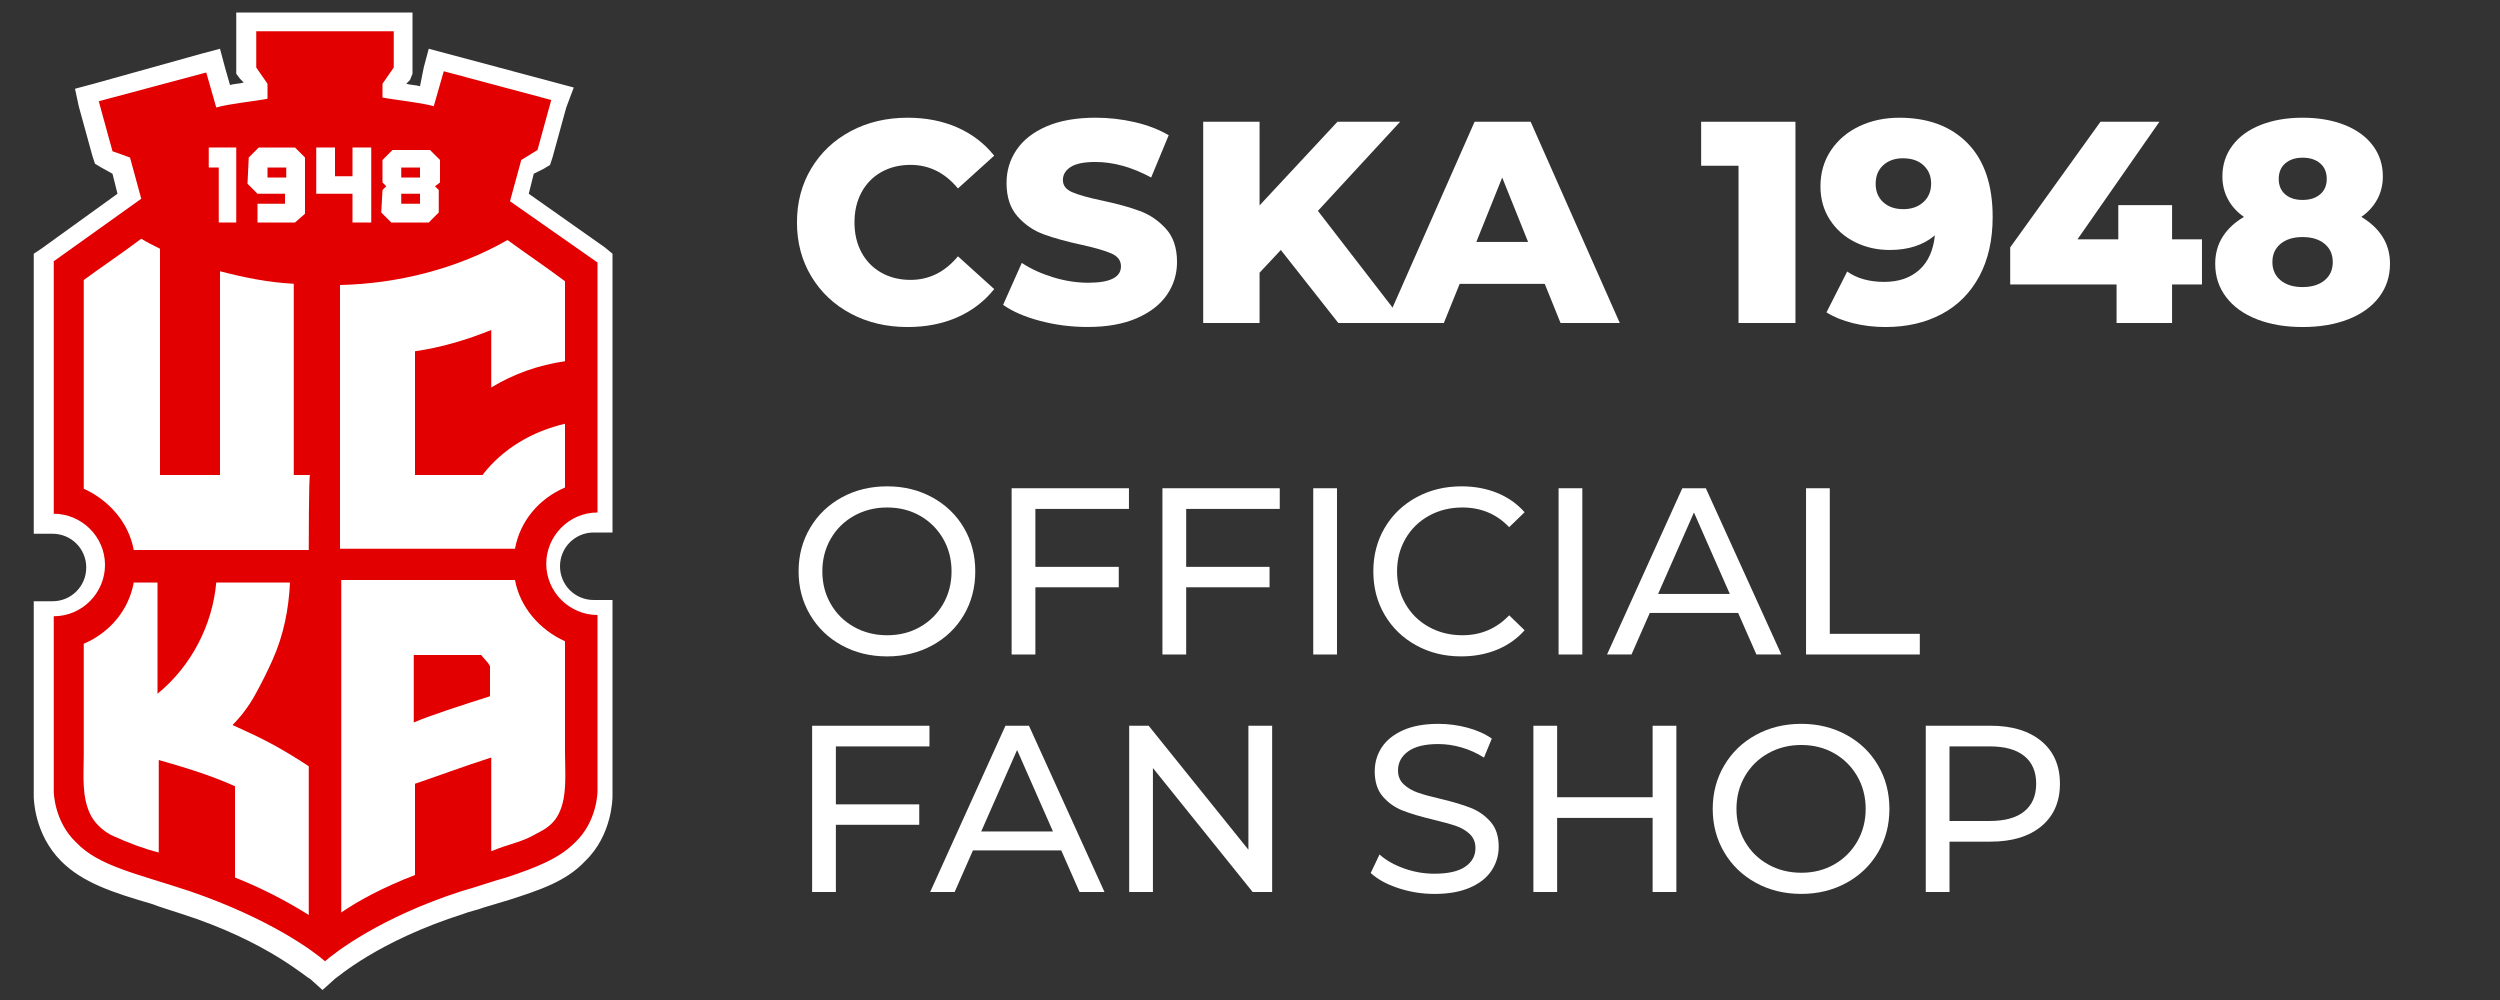
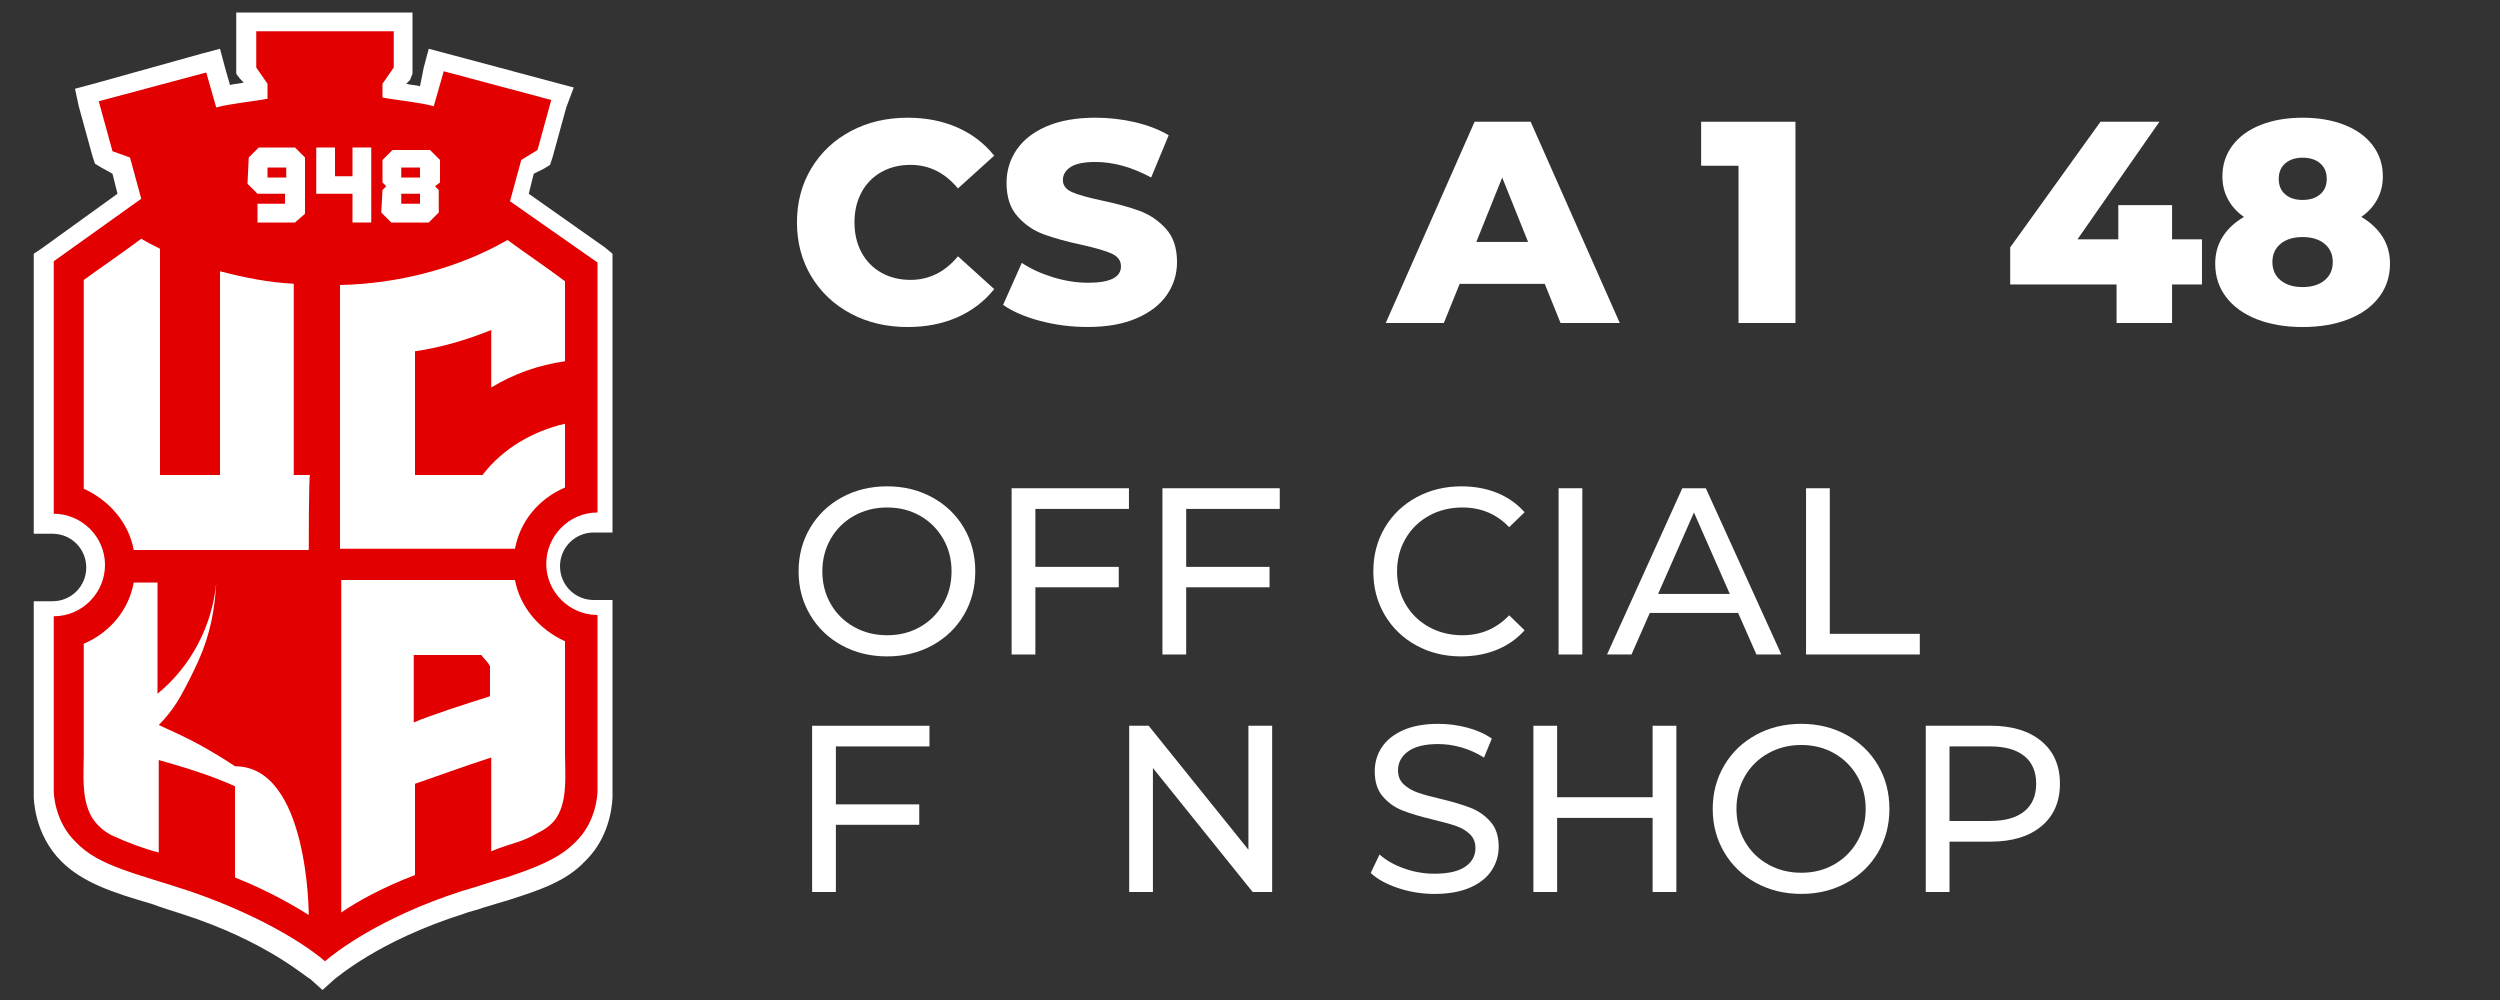
<svg xmlns="http://www.w3.org/2000/svg" version="1.0" id="Layer_1" x="0px" y="0px" width="200px" height="80px" viewBox="0 0 200 80" enable-background="new 0 0 200 80" xml:space="preserve">
  <rect x="0" y="0" width="200" height="80" fill="#333333" stroke="none" />
  <g>
    <g>
      <path fill="#E20000" d="M25.4,77.5c-0.1-0.2-3.5-3.2-10.6-5.4c-0.9-0.3-1.6-0.5-2.4-0.8c-3-0.9-5.4-1.6-7-3.3c-2-1.9-2-4.5-2-4.6    V48.6h0.8c1.9,0,3.4-1.5,3.4-3.4s-1.5-3.4-3.4-3.4H3.5v-21l6.9-4.9l-0.7-2.4l-1.3-0.8L7,7.6L17,5l0.8,2.8c0.6-0.3,1.5-0.3,2.2-0.5    c0.2,0,0.3-0.1,0.5-0.1V6.9l-0.9-1.3V1.8h12.6v4l-1,1.2v0.3c0.2,0,0.3,0,0.6,0c0.8,0.1,1.6,0.3,2.3,0.3l0.8-2.8L45,7.4l-1.4,5.1    l-1.3,0.8l-0.8,2.6l6.9,4.8v21.2h-0.8c-1.9,0-3.4,1.5-3.4,3.4s1.5,3.4,3.4,3.4h0.8v9.2v5.7c0,0.1,0,2.8-2.1,4.6    c-1.4,1.5-3.4,2.1-5.8,2.9l-0.9,0.3l0,0l-0.2,0.1c-0.8,0.3-1.5,0.5-2.4,0.8c-7,2.3-10.4,5.3-10.6,5.4l-0.5,0.4L25.4,77.5z" />
      <path fill="#FFFFFF" d="M31.5,2.5v2.9l-0.9,1.3v1.1c1,0.2,3.1,0.4,4.1,0.7l0.8-2.8L44.1,8L43,12l-1.3,0.8l-0.9,3.3l7,4.9v20    c-2.3,0-4.1,1.9-4.1,4.1c0,2.3,1.9,4.1,4.1,4.1v8.4v5.7c0,0,0,2.4-1.8,4.1c-1.3,1.3-3.1,2-5.5,2.8l0,0c-1.1,0.3-2.2,0.7-3.6,1.1    c-6.5,2.1-10.1,4.9-10.9,5.6c-0.9-0.8-4.4-3.4-10.8-5.6c-4.2-1.4-7.3-2-9.1-3.9c-1.8-1.7-1.8-4.1-1.8-4.1v-5.7v-8.3    c2.3,0,4.1-1.9,4.1-4.1c0-2.3-1.9-4.1-4.1-4.1v-8.8v-0.8v-2.1v-2.9v-2.8v-2.8l7-5l-0.9-3.3L9,12.1l-1.1-4l8.6-2.3l0.8,2.8    c1-0.3,3.1-0.5,4.1-0.7V6.7l-0.9-1.3V2.5H31.5 M33,1h-1.5H20.4h-1.5v1.5v2.9v0.5l0.3,0.4l0.3,0.3c-0.3,0.1-0.8,0.1-1.1,0.2L18,5.4    l-0.4-1.5l-1.5,0.4L7.5,6.7L6,7.1l0.3,1.4l1.1,4l0.2,0.6l0.5,0.3L9,13.9l0.4,1.6l-6.1,4.4l-0.6,0.4v0.8v2.8v2.8v2.9v2.1v0.8v8.7    v1.5h1.5c1.5,0,2.7,1.2,2.7,2.7s-1.2,2.7-2.7,2.7H2.7v1.5V58v5.7c0,0.1,0,3,2.2,5.2c1.7,1.7,4.1,2.5,7.2,3.4    c0.8,0.3,1.5,0.5,2.4,0.8c6.9,2.2,10.1,5.2,10.3,5.2l1,0.9l1-0.9c0.2-0.1,3.4-3,10.3-5.2c0.5-0.2,1.1-0.3,1.6-0.5l0,0l2-0.6    c2.5-0.8,4.6-1.5,6.1-3.1c2.2-2.1,2.2-5.1,2.2-5.2V58v-8.4V48h-1.5c-1.5,0-2.7-1.2-2.7-2.7s1.2-2.7,2.7-2.7H49v-1.5v-20v-0.8    l-0.6-0.5l-6.1-4.3l0.4-1.6l0.8-0.4l0.5-0.3l0.2-0.6l1.1-4L45.9,7l-1.5-0.4l-8.6-2.3l-1.5-0.4l-0.4,1.5l-0.3,1.5    c-0.3-0.1-0.8-0.1-1.1-0.2l0.3-0.3L33,5.9V5.5v-3V1L33,1z" />
    </g>
    <g>
      <path fill="#FFFFFF" d="M40.6,19.2c1.5,1.1,3,2.1,4.6,3.3v6.4c-2.1,0.3-4.1,1-5.9,2.1v-4.6c-2,0.8-4,1.4-6.1,1.7V38h5.4    c1.6-2.1,4-3.5,6.6-4.1V39c-2.1,0.9-3.6,2.7-4,4.9h-14V22.8C31.8,22.7,36.6,21.5,40.6,19.2z" />
-       <path fill="#FFFFFF" d="M24.7,73.2c-1.9-1.2-3.9-2.2-5.9-3v-7.3c-2-0.9-4-1.5-6.1-2.1v7.4c-1.2-0.3-2.5-0.8-3.6-1.3    c-0.7-0.3-1.4-0.9-1.8-1.6c-0.8-1.5-0.6-3.3-0.6-4.9v-8.9l0,0c2.1-0.9,3.6-2.7,4-4.9h1.9v8.9c2.7-2.2,4.4-5.5,4.7-8.9h5.9    c-0.1,2.1-0.5,4.2-1.4,6.2c-0.4,0.9-0.9,1.9-1.4,2.8s-1.1,1.7-1.8,2.4c1.1,0.5,2.2,1,3.3,1.6c0.9,0.5,1.9,1.1,2.8,1.7    C24.7,61.3,24.7,73.2,24.7,73.2z" />
+       <path fill="#FFFFFF" d="M24.7,73.2c-1.9-1.2-3.9-2.2-5.9-3v-7.3c-2-0.9-4-1.5-6.1-2.1v7.4c-1.2-0.3-2.5-0.8-3.6-1.3    c-0.7-0.3-1.4-0.9-1.8-1.6c-0.8-1.5-0.6-3.3-0.6-4.9v-8.9l0,0c2.1-0.9,3.6-2.7,4-4.9h1.9v8.9c2.7-2.2,4.4-5.5,4.7-8.9c-0.1,2.1-0.5,4.2-1.4,6.2c-0.4,0.9-0.9,1.9-1.4,2.8s-1.1,1.7-1.8,2.4c1.1,0.5,2.2,1,3.3,1.6c0.9,0.5,1.9,1.1,2.8,1.7    C24.7,61.3,24.7,73.2,24.7,73.2z" />
      <path fill="#FFFFFF" d="M24.7,44h-14l0,0l0,0c-0.4-2.2-2-4-4-4.9V22.4c1.5-1.1,3-2.1,4.6-3.3c0.5,0.3,0.9,0.5,1.5,0.8V38h4.8V21.7    c1.9,0.5,3.9,0.9,5.9,1V38h1.3C24.7,38,24.7,44,24.7,44z" />
      <path fill="#FFFFFF" d="M44.7,65.1c-0.4,0.8-1,1.2-1.8,1.6c-0.5,0.3-1,0.5-1.6,0.7l0,0c-0.6,0.2-1.3,0.4-2,0.7v-7.5    c-1.9,0.6-4.9,1.7-6.1,2.1V70c-2.6,1-4.6,2.1-5.9,3V46.4h13.9l0,0c0.4,2.2,2,4,4,4.9l0,0v8.9C45.2,61.8,45.4,63.7,44.7,65.1z     M38.5,52.4h-5.4v5.4c1.1-0.5,4.2-1.5,6.1-2.1v-2.4C39,52.9,38.7,52.7,38.5,52.4z" />
    </g>
    <g>
-       <polygon fill="#FFFFFF" points="16.7,11.8 18.9,11.8 18.9,17.8 17.5,17.8 17.5,13.4 16.7,13.4   " />
      <polygon fill="#FFFFFF" points="25.3,15.5 25.3,11.8 26.8,11.8 26.8,14.1 28.2,14.1 28.2,11.8 29.7,11.8 29.7,17.8 28.2,17.8     28.2,15.5   " />
      <path fill="#FFFFFF" d="M19.9,12.6l0.8-0.8h2.9l0.8,0.8v4.5l-0.8,0.7h-3v-1.5h2.2v-0.8h-2.2l-0.8-0.8L19.9,12.6L19.9,12.6z     M22.9,13.4h-1.5v0.8h1.5V13.4z" />
      <path fill="#FFFFFF" d="M30.6,15.2l0.3-0.3l-0.3-0.3l0,0v-1.8l0.8-0.8h3l0.8,0.8v1.8l0,0l-0.4,0.3l0.3,0.3V17l-0.8,0.8h-3L30.5,17    L30.6,15.2L30.6,15.2z M33.6,13.4h-1.5v0.8h1.5V13.4z M33.6,15.5h-1.5v0.8h1.5V15.5z" />
    </g>
  </g>
  <g>
    <path fill="#FFFFFF" d="M68.07,25.093c-1.342-0.713-2.396-1.706-3.163-2.979c-0.767-1.272-1.15-2.714-1.15-4.324   c0-1.61,0.383-3.051,1.15-4.324c0.767-1.272,1.82-2.266,3.163-2.979c1.341-0.713,2.855-1.069,4.542-1.069   c1.472,0,2.798,0.261,3.979,0.782c1.18,0.521,2.162,1.273,2.944,2.254l-2.898,2.622c-1.043-1.257-2.308-1.886-3.795-1.886   c-0.874,0-1.653,0.192-2.334,0.575c-0.683,0.384-1.211,0.924-1.587,1.622c-0.375,0.698-0.563,1.499-0.563,2.404   s0.188,1.706,0.563,2.403c0.376,0.698,0.905,1.238,1.587,1.622c0.682,0.383,1.46,0.575,2.334,0.575   c1.487,0,2.752-0.628,3.795-1.886l2.898,2.622c-0.782,0.981-1.764,1.733-2.944,2.254c-1.181,0.521-2.507,0.782-3.979,0.782   C70.925,26.162,69.411,25.806,68.07,25.093z" />
    <path fill="#FFFFFF" d="M83.238,25.679c-1.227-0.322-2.224-0.751-2.99-1.288l1.495-3.358c0.721,0.476,1.556,0.859,2.507,1.15   c0.951,0.292,1.886,0.437,2.806,0.437c1.748,0,2.622-0.437,2.622-1.311c0-0.46-0.25-0.801-0.748-1.024   c-0.499-0.222-1.299-0.456-2.403-0.701c-1.211-0.261-2.224-0.541-3.036-0.84c-0.813-0.299-1.511-0.778-2.093-1.438   c-0.583-0.659-0.874-1.548-0.874-2.668c0-0.981,0.268-1.866,0.805-2.656c0.537-0.79,1.337-1.415,2.403-1.875s2.373-0.69,3.922-0.69   c1.058,0,2.101,0.119,3.128,0.356c1.027,0.238,1.932,0.586,2.714,1.046l-1.403,3.381c-1.534-0.828-3.021-1.242-4.462-1.242   c-0.905,0-1.564,0.134-1.978,0.402c-0.414,0.269-0.621,0.618-0.621,1.046c0,0.43,0.245,0.751,0.736,0.966s1.28,0.437,2.369,0.667   c1.227,0.261,2.242,0.541,3.047,0.839s1.502,0.774,2.093,1.426c0.59,0.652,0.885,1.538,0.885,2.657c0,0.966-0.269,1.84-0.805,2.622   c-0.537,0.782-1.342,1.407-2.415,1.875c-1.074,0.467-2.377,0.701-3.91,0.701C85.729,26.162,84.465,26.001,83.238,25.679z" />
-     <path fill="#FFFFFF" d="M102.466,19.999l-1.701,1.817v4.025h-4.509V9.74h4.509v6.693l6.232-6.693h5.014l-6.578,7.13l6.924,8.97   h-5.291L102.466,19.999z" />
    <path fill="#FFFFFF" d="M123.581,22.712h-6.809l-1.265,3.128h-4.646l7.107-16.1h4.484l7.131,16.1h-4.738L123.581,22.712z    M122.247,19.354l-2.07-5.152l-2.07,5.152H122.247z" />
    <path fill="#FFFFFF" d="M143.636,9.74v16.1h-4.554V13.259h-2.99V9.74H143.636z" />
-     <path fill="#FFFFFF" d="M157.412,11.465c1.334,1.365,2.001,3.328,2.001,5.888c0,1.84-0.356,3.423-1.069,4.75   s-1.717,2.334-3.013,3.024s-2.795,1.035-4.496,1.035c-0.905,0-1.771-0.104-2.6-0.31c-0.828-0.207-1.533-0.495-2.116-0.863   l1.656-3.266c0.782,0.552,1.771,0.828,2.967,0.828c1.15,0,2.082-0.318,2.795-0.955c0.713-0.636,1.131-1.56,1.254-2.771   c-0.921,0.782-2.124,1.173-3.611,1.173c-1.012,0-1.94-0.211-2.783-0.633c-0.844-0.421-1.515-1.02-2.013-1.794   c-0.498-0.774-0.747-1.66-0.747-2.656c0-1.089,0.279-2.051,0.839-2.887c0.56-0.835,1.319-1.479,2.277-1.932   c0.958-0.452,2.021-0.678,3.186-0.678C154.254,9.418,156.078,10.101,157.412,11.465z M153.87,16.169   c0.414-0.375,0.621-0.87,0.621-1.483c0-0.598-0.203-1.085-0.609-1.461c-0.406-0.375-0.954-0.563-1.645-0.563   c-0.644,0-1.169,0.184-1.575,0.552s-0.609,0.866-0.609,1.495c0,0.613,0.203,1.104,0.609,1.472c0.406,0.368,0.939,0.552,1.599,0.552   S153.457,16.545,153.87,16.169z" />
    <path fill="#FFFFFF" d="M176.157,22.758h-2.392v3.082h-4.439v-3.082h-8.51v-2.967l7.222-10.051h4.715l-6.555,9.407h3.266V16.41   h4.302v2.737h2.392V22.758z" />
    <path fill="#FFFFFF" d="M190.602,18.94c0.398,0.629,0.598,1.349,0.598,2.162c0,1.012-0.291,1.901-0.874,2.668   s-1.402,1.357-2.461,1.771c-1.058,0.414-2.277,0.621-3.657,0.621s-2.599-0.207-3.656-0.621c-1.059-0.414-1.879-1.004-2.461-1.771   c-0.583-0.767-0.874-1.656-0.874-2.668c0-0.813,0.198-1.533,0.598-2.162c0.398-0.628,0.966-1.158,1.702-1.587   c-0.552-0.383-0.978-0.851-1.276-1.403c-0.3-0.552-0.449-1.165-0.449-1.84c0-0.935,0.269-1.759,0.806-2.473   c0.536-0.713,1.291-1.261,2.266-1.645c0.973-0.383,2.089-0.575,3.346-0.575c1.258,0,2.373,0.192,3.347,0.575   c0.974,0.384,1.729,0.932,2.266,1.645c0.536,0.713,0.805,1.538,0.805,2.473c0,0.675-0.149,1.288-0.448,1.84   c-0.299,0.552-0.725,1.02-1.276,1.403C189.636,17.783,190.202,18.312,190.602,18.94z M185.967,22.425   c0.438-0.36,0.655-0.847,0.655-1.46s-0.218-1.1-0.655-1.46c-0.437-0.36-1.023-0.541-1.76-0.541c-0.735,0-1.322,0.18-1.759,0.541   c-0.438,0.36-0.656,0.847-0.656,1.46s0.219,1.101,0.656,1.46c0.437,0.36,1.023,0.541,1.759,0.541   C184.943,22.965,185.53,22.785,185.967,22.425z M182.827,13.064c-0.353,0.299-0.528,0.717-0.528,1.253   c0,0.521,0.172,0.932,0.517,1.23c0.346,0.299,0.809,0.448,1.392,0.448s1.051-0.149,1.403-0.448s0.529-0.709,0.529-1.23   c0-0.537-0.177-0.955-0.529-1.253c-0.353-0.299-0.82-0.449-1.403-0.449C183.64,12.615,183.18,12.765,182.827,13.064z" />
  </g>
  <g>
    <path fill="#FFFFFF" d="M67.345,51.628c-1.077-0.589-1.923-1.402-2.536-2.441c-0.615-1.038-0.922-2.197-0.922-3.477   s0.307-2.438,0.922-3.478c0.613-1.038,1.459-1.853,2.536-2.441c1.076-0.589,2.286-0.884,3.629-0.884c1.33,0,2.533,0.294,3.61,0.884   c1.076,0.589,1.919,1.399,2.526,2.432c0.608,1.033,0.912,2.195,0.912,3.487s-0.304,2.454-0.912,3.486   c-0.607,1.032-1.45,1.843-2.526,2.432c-1.077,0.589-2.28,0.884-3.61,0.884C69.631,52.512,68.421,52.217,67.345,51.628z    M73.606,50.155c0.778-0.443,1.393-1.054,1.843-1.833c0.449-0.779,0.675-1.649,0.675-2.612s-0.226-1.834-0.675-2.613   c-0.45-0.778-1.064-1.39-1.843-1.833c-0.779-0.443-1.656-0.665-2.632-0.665s-1.859,0.222-2.65,0.665   c-0.792,0.443-1.413,1.055-1.862,1.833c-0.449,0.779-0.675,1.65-0.675,2.613s0.226,1.833,0.675,2.612s1.07,1.39,1.862,1.833   c0.791,0.444,1.675,0.665,2.65,0.665S72.827,50.6,73.606,50.155z" />
    <path fill="#FFFFFF" d="M82.83,40.713v4.636h6.67v1.634h-6.67v5.377H80.93v-13.3h9.386v1.653H82.83z" />
    <path fill="#FFFFFF" d="M94.894,40.713v4.636h6.669v1.634h-6.669v5.377h-1.899v-13.3h9.385v1.653H94.894z" />
-     <path fill="#FFFFFF" d="M105.06,39.06h1.899v13.3h-1.899V39.06z" />
    <path fill="#FFFFFF" d="M113.296,51.628c-1.071-0.589-1.91-1.399-2.518-2.432c-0.608-1.032-0.912-2.194-0.912-3.486   s0.304-2.454,0.912-3.487c0.607-1.032,1.45-1.843,2.526-2.432c1.077-0.589,2.28-0.884,3.61-0.884c1.038,0,1.988,0.174,2.85,0.522   c0.861,0.349,1.597,0.865,2.204,1.549l-1.234,1.197c-1.001-1.052-2.249-1.577-3.743-1.577c-0.988,0-1.881,0.222-2.679,0.665   c-0.799,0.443-1.423,1.055-1.872,1.833c-0.449,0.779-0.675,1.65-0.675,2.613s0.226,1.833,0.675,2.612s1.073,1.39,1.872,1.833   c0.798,0.444,1.69,0.665,2.679,0.665c1.481,0,2.729-0.531,3.743-1.596l1.234,1.197c-0.607,0.684-1.346,1.203-2.213,1.558   c-0.868,0.354-1.821,0.532-2.859,0.532C115.566,52.512,114.366,52.217,113.296,51.628z" />
    <path fill="#FFFFFF" d="M124.687,39.06h1.899v13.3h-1.899V39.06z" />
    <path fill="#FFFFFF" d="M139.05,49.034h-7.067l-1.463,3.325h-1.957l6.022-13.3h1.881l6.042,13.3h-1.995L139.05,49.034z    M138.385,47.515l-2.869-6.517l-2.868,6.517H138.385z" />
    <path fill="#FFFFFF" d="M144.484,39.06h1.899v11.647h7.201v1.652h-9.101V39.06z" />
    <path fill="#FFFFFF" d="M66.87,59.713v4.636h6.67v1.634h-6.67v5.377H64.97v-13.3h9.386v1.653H66.87z" />
-     <path fill="#FFFFFF" d="M84.901,68.034h-7.067l-1.463,3.325h-1.957l6.022-13.3h1.881l6.042,13.3h-1.995L84.901,68.034z    M84.236,66.515l-2.869-6.517l-2.868,6.517H84.236z" />
    <path fill="#FFFFFF" d="M101.772,58.06v13.3h-1.558l-7.98-9.918v9.918h-1.899v-13.3h1.558l7.98,9.918V58.06H101.772z" />
    <path fill="#FFFFFF" d="M111.852,71.046c-0.931-0.31-1.663-0.712-2.194-1.206l0.703-1.482c0.506,0.456,1.155,0.827,1.947,1.111   c0.791,0.285,1.605,0.428,2.441,0.428c1.102,0,1.925-0.187,2.47-0.561c0.545-0.373,0.817-0.87,0.817-1.491   c0-0.456-0.149-0.826-0.446-1.111c-0.298-0.285-0.665-0.504-1.103-0.656c-0.437-0.151-1.055-0.322-1.853-0.513   c-1.001-0.24-1.808-0.481-2.422-0.722c-0.615-0.24-1.141-0.611-1.577-1.111c-0.438-0.501-0.656-1.175-0.656-2.023   c0-0.71,0.188-1.35,0.561-1.919c0.374-0.57,0.94-1.026,1.701-1.368c0.76-0.342,1.703-0.514,2.831-0.514   c0.785,0,1.558,0.102,2.317,0.305c0.761,0.202,1.412,0.494,1.957,0.874l-0.627,1.52c-0.558-0.354-1.152-0.624-1.786-0.808   c-0.633-0.184-1.254-0.275-1.861-0.275c-1.077,0-1.885,0.196-2.423,0.589s-0.808,0.899-0.808,1.521   c0,0.456,0.152,0.826,0.456,1.111s0.681,0.507,1.131,0.665c0.449,0.158,1.061,0.326,1.833,0.503   c1.001,0.241,1.806,0.482,2.413,0.723c0.608,0.24,1.131,0.607,1.567,1.102c0.438,0.494,0.655,1.159,0.655,1.995   c0,0.697-0.189,1.333-0.569,1.909c-0.38,0.577-0.957,1.033-1.729,1.368c-0.772,0.336-1.723,0.504-2.85,0.504   C113.748,71.512,112.782,71.356,111.852,71.046z" />
    <path fill="#FFFFFF" d="M134.109,58.06v13.3h-1.899v-5.928h-7.639v5.928h-1.899v-13.3h1.899v5.719h7.639V58.06H134.109z" />
    <path fill="#FFFFFF" d="M140.476,70.628c-1.077-0.589-1.923-1.402-2.536-2.441c-0.615-1.038-0.922-2.197-0.922-3.477   s0.307-2.438,0.922-3.478c0.613-1.038,1.459-1.853,2.536-2.441c1.076-0.589,2.286-0.884,3.629-0.884c1.33,0,2.533,0.295,3.61,0.884   c1.076,0.589,1.919,1.399,2.526,2.432c0.608,1.033,0.912,2.195,0.912,3.487s-0.304,2.454-0.912,3.486   c-0.607,1.032-1.45,1.843-2.526,2.432c-1.077,0.589-2.28,0.884-3.61,0.884C142.762,71.512,141.552,71.217,140.476,70.628z    M146.736,69.155c0.778-0.443,1.393-1.054,1.843-1.833c0.449-0.779,0.675-1.649,0.675-2.612s-0.226-1.834-0.675-2.613   c-0.45-0.778-1.064-1.39-1.843-1.833c-0.779-0.443-1.656-0.665-2.632-0.665s-1.859,0.222-2.65,0.665   c-0.792,0.443-1.413,1.055-1.862,1.833c-0.449,0.779-0.675,1.65-0.675,2.613s0.226,1.833,0.675,2.612s1.07,1.39,1.862,1.833   c0.791,0.444,1.675,0.665,2.65,0.665S145.957,69.6,146.736,69.155z" />
    <path fill="#FFFFFF" d="M163.313,59.295c0.988,0.823,1.482,1.957,1.482,3.4c0,1.444-0.494,2.578-1.482,3.401   s-2.344,1.235-4.066,1.235h-3.287v4.027h-1.899v-13.3h5.187C160.969,58.06,162.324,58.472,163.313,59.295z M161.944,64.909   c0.634-0.513,0.95-1.251,0.95-2.214c0-0.962-0.316-1.7-0.95-2.213c-0.634-0.514-1.552-0.77-2.755-0.77h-3.23v5.966h3.23   C160.393,65.679,161.311,65.422,161.944,64.909z" />
  </g>
</svg>